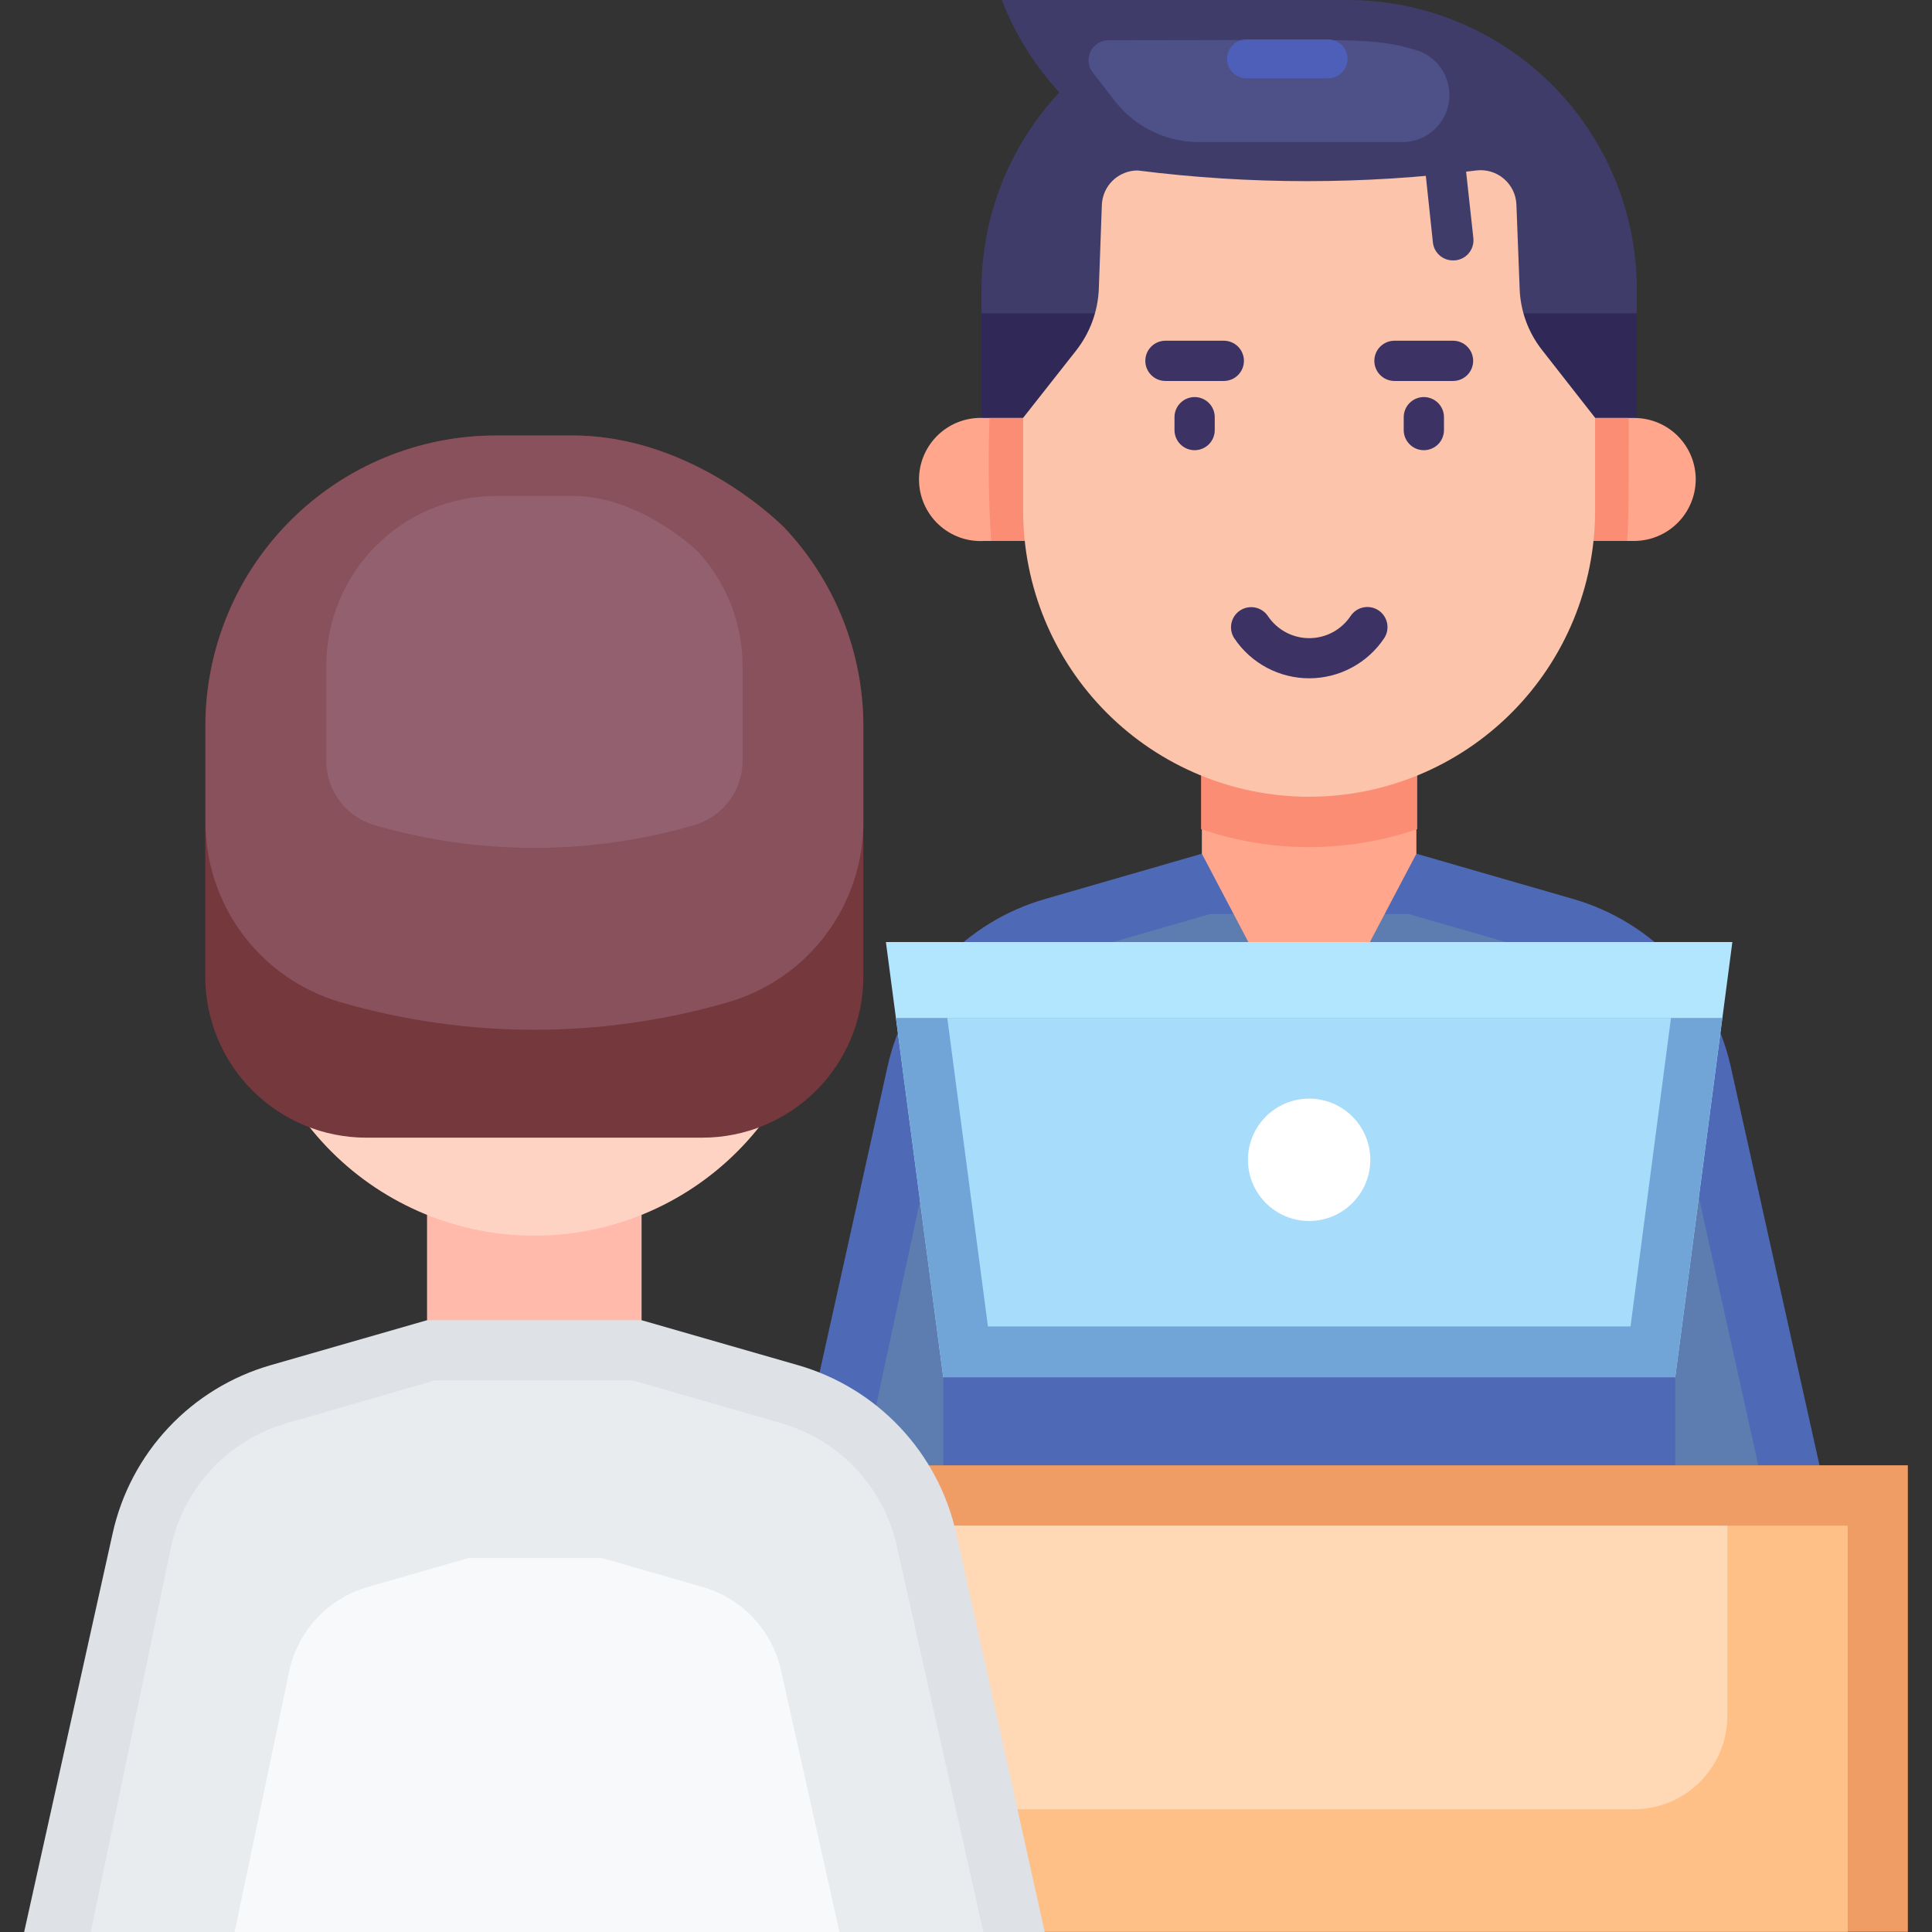
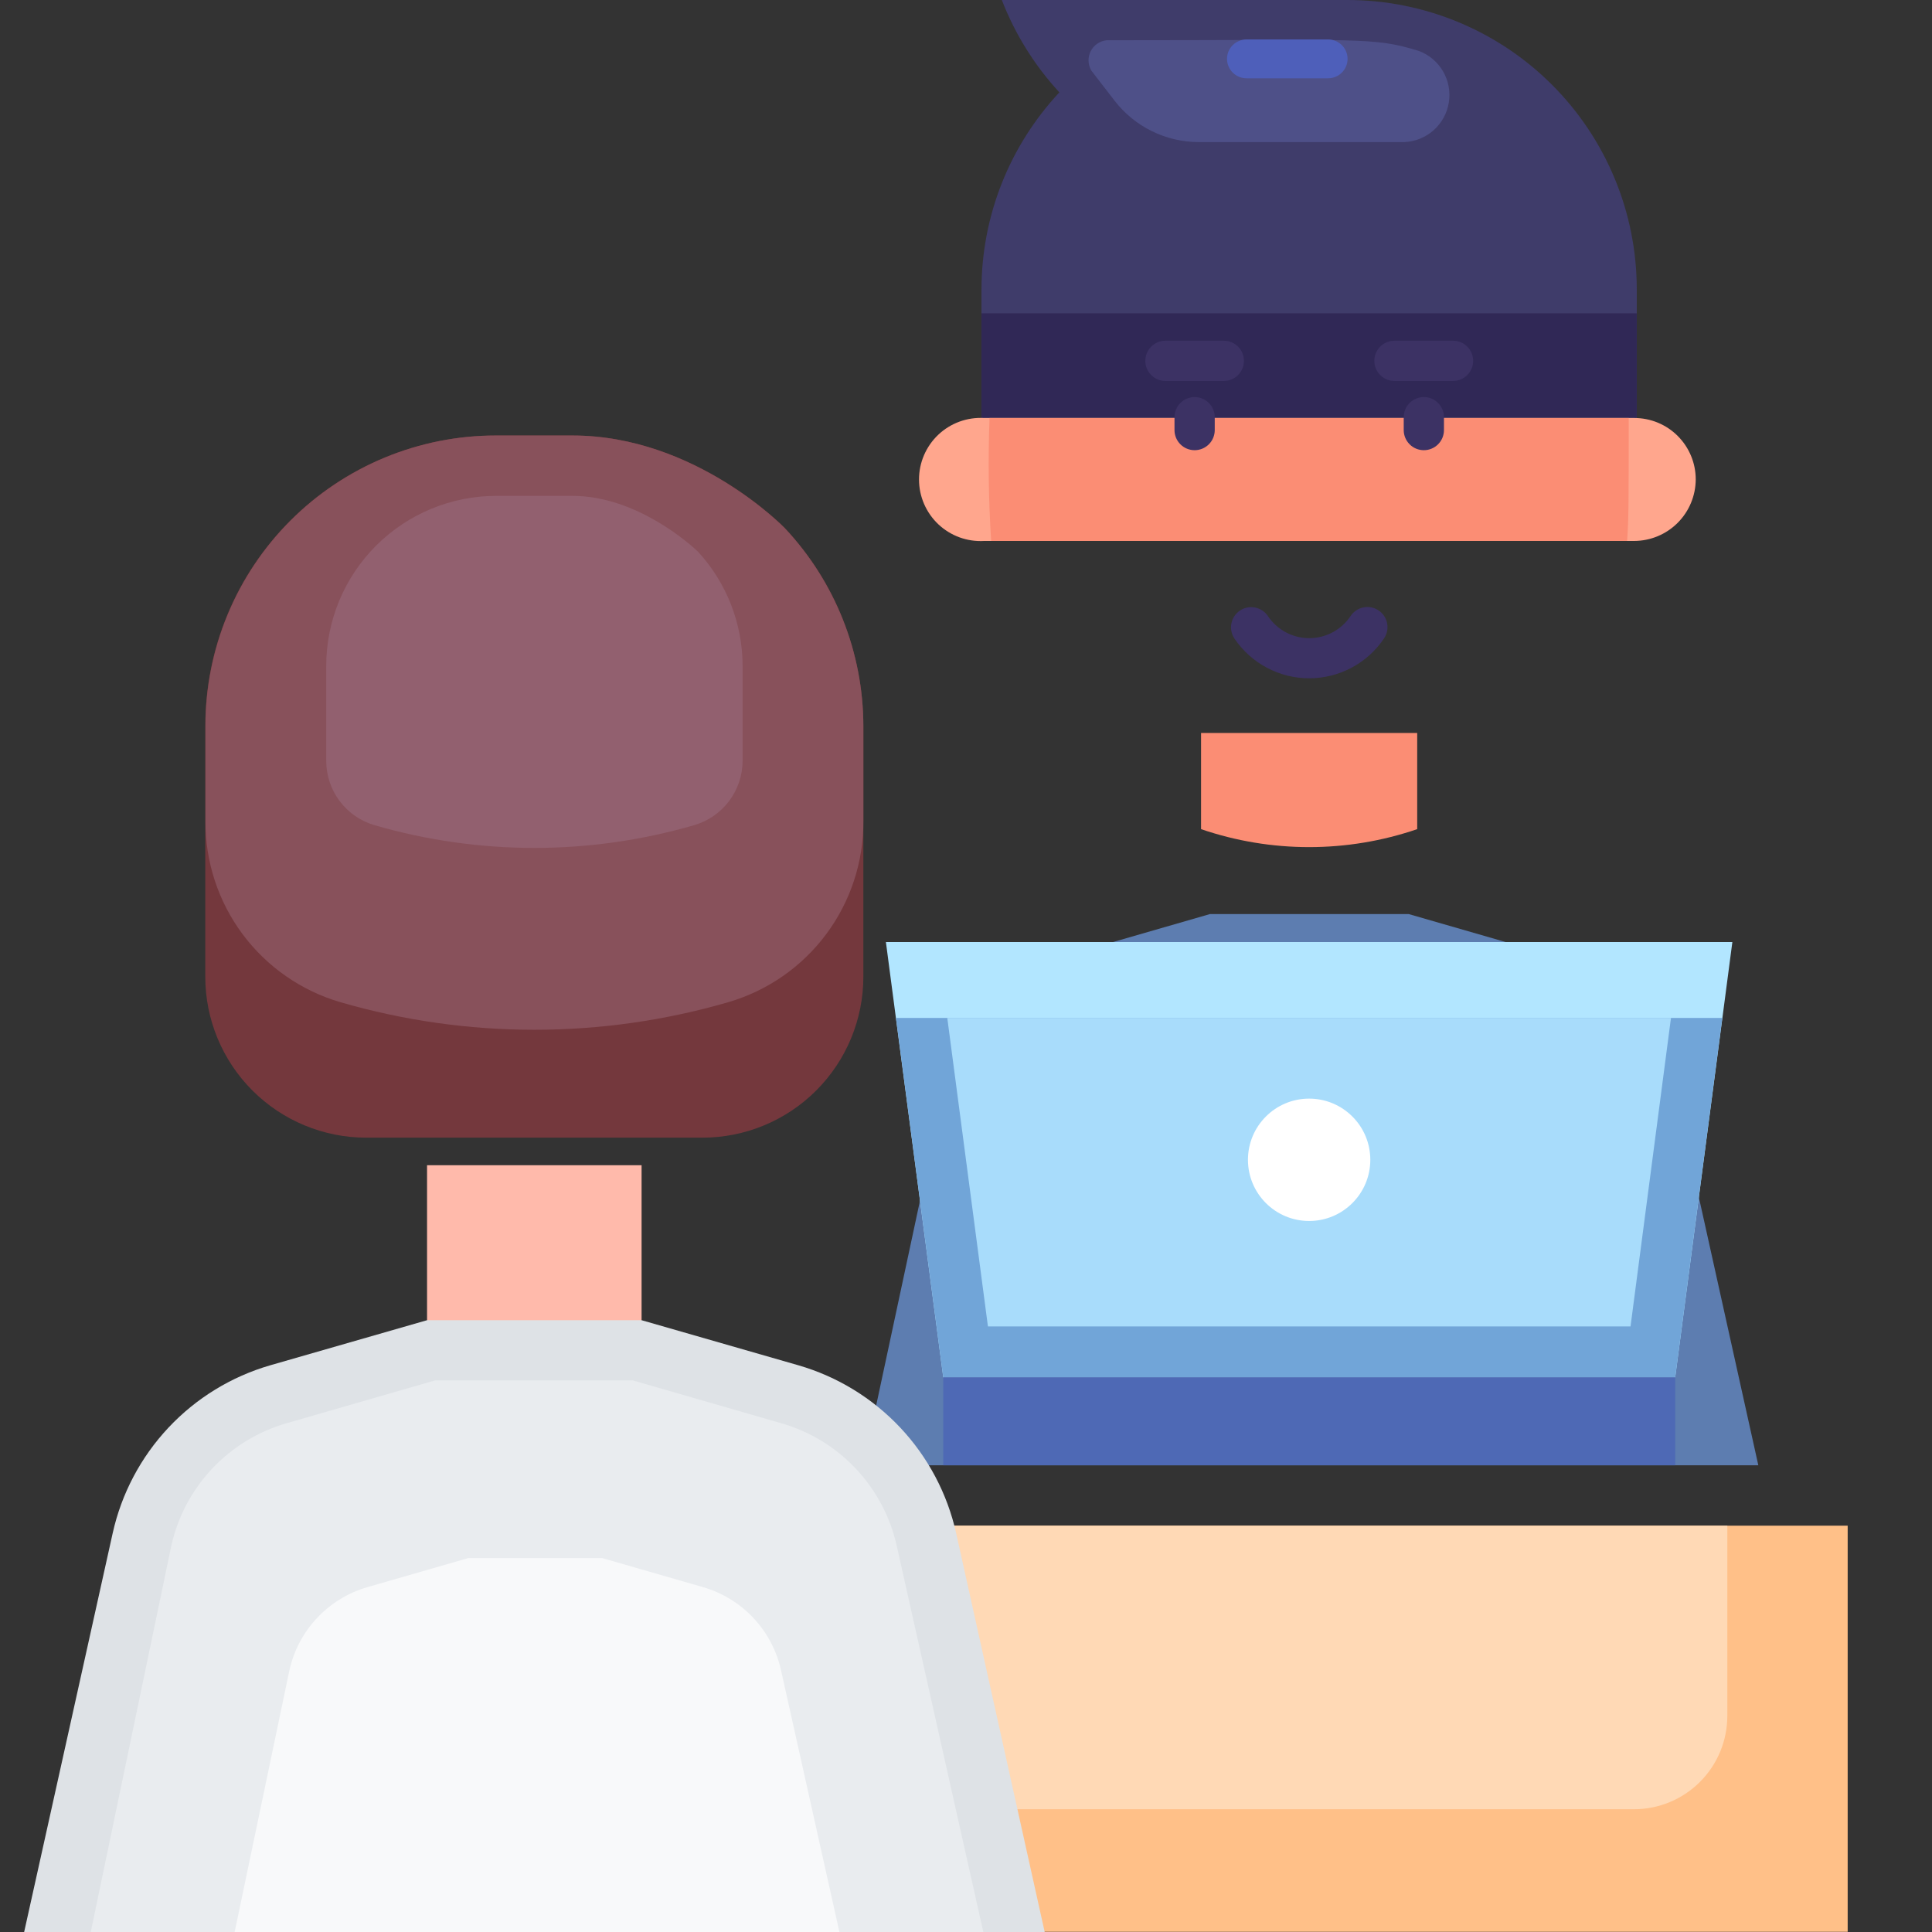
<svg xmlns="http://www.w3.org/2000/svg" width="96" height="96" viewBox="0 0 96 96" fill="none">
  <rect x="0" y="0" width="96" height="96" fill="#333333" stroke="none" />
  <g clip-path="url(#clip0_136_843)">
-     <path d="M90.41 72.81H39.7L44.1 53C44.536 51.036 45.493 49.225 46.871 47.76C48.249 46.294 49.997 45.226 51.93 44.67L59.72 42.42H70.38L78.17 44.67C80.103 45.227 81.85 46.295 83.228 47.761C84.606 49.227 85.563 51.036 86 53L90.41 72.81Z" fill="#4E69B5" />
    <path d="M42.9 72.81L47 53.65C47.321 52.212 48.024 50.886 49.034 49.813C50.044 48.74 51.324 47.958 52.74 47.55L60.12 45.42H70L77.38 47.55C78.797 47.956 80.079 48.737 81.089 49.811C82.099 50.884 82.801 52.211 83.12 53.65L87.37 72.81H42.9Z" fill="#5D7DB0" />
-     <path d="M70.38 42.42V34.72H59.72V42.42L65.05 52.55L70.38 42.42Z" fill="#FFA68D" />
    <path d="M66.94 3.47979e-06H49.78C50.436 1.696 51.406 3.254 52.64 4.59C50.156 7.245 48.772 10.744 48.77 14.38V20.77H81.33V14.37C81.329 12.482 80.956 10.612 80.232 8.868C79.508 7.124 78.447 5.539 77.111 4.205C75.775 2.87 74.189 1.812 72.444 1.091C70.699 0.369 68.828 -0.001 66.94 3.47979e-06Z" fill="#3F3C6A" />
    <path d="M48.77 15.57H81.33V20.76H48.77V15.57Z" fill="#302856" />
    <path d="M69.78 7.06H59.57C58.761 7.06 57.962 6.874 57.236 6.517C56.509 6.16 55.874 5.641 55.38 5L54.23 3.51C54.143 3.365 54.094 3.2 54.089 3.03C54.083 2.861 54.12 2.693 54.197 2.542C54.274 2.391 54.388 2.262 54.529 2.167C54.669 2.072 54.831 2.015 55 2C67.84 2 68.2 1.83 70.5 2.53C71.006 2.719 71.431 3.077 71.703 3.543C71.975 4.01 72.077 4.556 71.992 5.089C71.907 5.623 71.641 6.11 71.238 6.469C70.835 6.829 70.32 7.037 69.78 7.06Z" fill="#4E5088" />
    <path d="M65.99 1.96H61.94C61.404 1.96 60.97 2.392 60.97 2.925C60.97 3.458 61.404 3.89 61.94 3.89H65.99C66.526 3.89 66.96 3.458 66.96 2.925C66.96 2.392 66.526 1.96 65.99 1.96Z" fill="#4E5FBA" />
    <path d="M84.26 23.82C84.257 24.631 83.934 25.408 83.361 25.981C82.788 26.554 82.011 26.877 81.2 26.88H48.9C48.484 26.904 48.068 26.843 47.676 26.7C47.285 26.557 46.927 26.336 46.624 26.05C46.321 25.764 46.08 25.419 45.915 25.036C45.75 24.654 45.665 24.242 45.665 23.825C45.665 23.408 45.75 22.996 45.915 22.614C46.08 22.231 46.321 21.886 46.624 21.6C46.927 21.314 47.285 21.093 47.676 20.95C48.068 20.808 48.484 20.746 48.9 20.77H81.2C81.601 20.769 81.999 20.847 82.37 20.999C82.742 21.152 83.079 21.376 83.363 21.66C83.647 21.943 83.873 22.28 84.027 22.651C84.181 23.021 84.26 23.419 84.26 23.82Z" fill="#FFA68D" />
    <path d="M70.42 36.42V41.2C66.939 42.39 63.161 42.39 59.68 41.2V36.42H70.42Z" fill="#FB8D74" />
    <path d="M80.93 20.77C80.93 24.92 80.93 25.77 80.85 26.88H49.25C49.12 24.846 49.093 22.807 49.17 20.77H80.93Z" fill="#FB8D74" />
-     <path d="M79.26 20.76V25.38C79.26 29.149 77.763 32.763 75.098 35.428C72.433 38.093 68.819 39.59 65.05 39.59C61.281 39.59 57.667 38.093 55.002 35.428C52.337 32.763 50.84 29.149 50.84 25.38V20.76L53.47 17.42C54.161 16.541 54.556 15.467 54.6 14.35L54.75 10.19C54.766 9.728 54.96 9.291 55.292 8.97C55.624 8.649 56.068 8.47 56.53 8.47C62.114 9.178 67.766 9.178 73.35 8.47C73.595 8.439 73.844 8.46 74.08 8.53C74.317 8.601 74.536 8.72 74.724 8.88C74.912 9.04 75.065 9.237 75.173 9.459C75.281 9.681 75.341 9.923 75.35 10.17L75.51 14.33C75.545 15.447 75.938 16.523 76.63 17.4L79.26 20.76Z" fill="#FBC4AB" />
    <path d="M83.24 68.44H46.87L44.02 46.81H86.08L83.24 68.44Z" fill="#B2E6FF" />
    <path d="M44.52 50.58L46.87 68.44H83.24L85.58 50.58H44.52Z" fill="#71A5D8" />
    <path d="M49.09 65.91L47.07 50.58H83.03L81.02 65.91H49.09Z" fill="#A8DCFB" />
    <path d="M46.87 68.44H83.24V72.81H46.87V68.44Z" fill="#4E69B5" />
    <path d="M65.05 60.67C66.729 60.67 68.09 59.309 68.09 57.63C68.09 55.951 66.729 54.59 65.05 54.59C63.371 54.59 62.01 55.951 62.01 57.63C62.01 59.309 63.371 60.67 65.05 60.67Z" fill="white" />
-     <path d="M7.7 72.81H94.8V95.99H7.7V72.81Z" fill="#F09D65" />
    <path d="M91.81 75.81V95.99H10.71V75.81H91.81Z" fill="#FFC088" />
    <path d="M85.83 75.81V85.26C85.83 86.491 85.341 87.671 84.471 88.541C83.601 89.411 82.421 89.9 81.19 89.9H24.73V75.81H85.83Z" fill="#FFD9B5" />
    <path d="M70.75 22.37C70.485 22.37 70.23 22.265 70.043 22.077C69.855 21.89 69.75 21.635 69.75 21.37V20.73C69.75 20.465 69.855 20.21 70.043 20.023C70.23 19.835 70.485 19.73 70.75 19.73C71.015 19.73 71.27 19.835 71.457 20.023C71.645 20.21 71.75 20.465 71.75 20.73V21.37C71.75 21.635 71.645 21.89 71.457 22.077C71.27 22.265 71.015 22.37 70.75 22.37Z" fill="#3C3264" />
    <path d="M72.2 18.93H69.29C69.025 18.93 68.77 18.825 68.583 18.637C68.395 18.45 68.29 18.195 68.29 17.93C68.29 17.665 68.395 17.41 68.583 17.223C68.77 17.035 69.025 16.93 69.29 16.93H72.2C72.465 16.93 72.72 17.035 72.907 17.223C73.095 17.41 73.2 17.665 73.2 17.93C73.2 18.195 73.095 18.45 72.907 18.637C72.72 18.825 72.465 18.93 72.2 18.93Z" fill="#3C3264" />
    <path d="M59.36 22.37C59.095 22.37 58.84 22.265 58.653 22.077C58.465 21.89 58.36 21.635 58.36 21.37V20.73C58.36 20.465 58.465 20.21 58.653 20.023C58.84 19.835 59.095 19.73 59.36 19.73C59.625 19.73 59.88 19.835 60.067 20.023C60.255 20.21 60.36 20.465 60.36 20.73V21.37C60.36 21.635 60.255 21.89 60.067 22.077C59.88 22.265 59.625 22.37 59.36 22.37Z" fill="#3C3264" />
    <path d="M60.81 18.93H57.91C57.645 18.93 57.39 18.825 57.203 18.637C57.015 18.45 56.91 18.195 56.91 17.93C56.91 17.665 57.015 17.41 57.203 17.223C57.39 17.035 57.645 16.93 57.91 16.93H60.81C61.075 16.93 61.33 17.035 61.517 17.223C61.705 17.41 61.81 17.665 61.81 17.93C61.81 18.195 61.705 18.45 61.517 18.637C61.33 18.825 61.075 18.93 60.81 18.93Z" fill="#3C3264" />
    <path d="M61.34 31.73C61.191 31.51 61.136 31.24 61.187 30.979C61.238 30.718 61.39 30.488 61.61 30.34C61.83 30.192 62.1 30.137 62.361 30.187C62.622 30.238 62.852 30.39 63 30.61C63.226 30.948 63.531 31.226 63.89 31.418C64.248 31.609 64.648 31.71 65.055 31.71C65.462 31.71 65.862 31.609 66.22 31.418C66.579 31.226 66.884 30.948 67.11 30.61C67.183 30.5 67.276 30.406 67.386 30.332C67.495 30.258 67.618 30.207 67.747 30.181C67.876 30.155 68.009 30.155 68.138 30.18C68.267 30.206 68.391 30.257 68.5 30.33C68.719 30.477 68.872 30.704 68.924 30.962C68.977 31.221 68.925 31.489 68.78 31.71C68.372 32.322 67.82 32.823 67.172 33.171C66.524 33.519 65.801 33.702 65.065 33.704C64.33 33.706 63.606 33.527 62.956 33.182C62.306 32.838 61.751 32.339 61.34 31.73Z" fill="#3C3264" />
    <path d="M72.2 12.94C71.953 12.941 71.714 12.851 71.529 12.687C71.344 12.523 71.227 12.296 71.2 12.05L70.84 8.66C70.826 8.529 70.837 8.396 70.874 8.269C70.911 8.142 70.972 8.024 71.055 7.921C71.138 7.818 71.24 7.732 71.356 7.668C71.472 7.605 71.599 7.564 71.73 7.55C71.861 7.536 71.994 7.547 72.121 7.584C72.248 7.621 72.366 7.682 72.469 7.765C72.572 7.848 72.658 7.95 72.722 8.066C72.785 8.181 72.826 8.309 72.84 8.44L73.21 11.83C73.226 11.971 73.211 12.114 73.167 12.249C73.123 12.384 73.051 12.508 72.956 12.613C72.86 12.718 72.743 12.802 72.613 12.858C72.483 12.914 72.342 12.942 72.2 12.94Z" fill="#3F3C6A" />
    <path d="M31.88 65.6V57.9H21.22V65.6L26.55 75.72L31.88 65.6Z" fill="#FFBAAB" />
-     <path d="M40.81 42.5V47.14C40.81 50.922 39.308 54.549 36.633 57.223C33.959 59.898 30.332 61.4 26.55 61.4C22.768 61.4 19.141 59.898 16.467 57.223C13.792 54.549 12.29 50.922 12.29 47.14V42.5L14.93 39.14C15.622 38.259 16.015 37.18 16.05 36.06L16.21 31.88C16.228 31.418 16.425 30.98 16.758 30.659C17.092 30.339 17.537 30.16 18 30.16C23.604 30.868 29.276 30.868 34.88 30.16C35.125 30.129 35.374 30.15 35.61 30.221C35.847 30.291 36.066 30.41 36.254 30.57C36.442 30.73 36.595 30.927 36.703 31.149C36.81 31.371 36.871 31.613 36.88 31.86L37.04 36.04C37.085 37.158 37.476 38.234 38.16 39.12L40.81 42.5Z" fill="#FFD3C4" />
    <path d="M24.65 21.64H28.45C34.57 21.64 39.01 26.25 39.01 26.25C41.506 28.915 42.897 32.429 42.9 36.08V48.53C42.9 50.652 42.057 52.687 40.557 54.187C39.057 55.687 37.022 56.53 34.9 56.53H18.2C16.078 56.53 14.043 55.687 12.543 54.187C11.043 52.687 10.2 50.652 10.2 48.53V36.08C10.199 34.182 10.572 32.303 11.297 30.55C12.023 28.797 13.088 27.204 14.43 25.863C15.772 24.522 17.366 23.458 19.119 22.734C20.873 22.009 22.753 21.637 24.65 21.64Z" fill="#74383D" />
    <path d="M42.9 40.8V36.08C42.894 32.427 41.5 28.913 39 26.25C39 26.25 34.56 21.64 28.44 21.64H24.64C22.744 21.64 20.867 22.014 19.116 22.739C17.364 23.465 15.773 24.529 14.433 25.87C13.093 27.211 12.03 28.803 11.306 30.555C10.581 32.307 10.209 34.184 10.21 36.08V40.8C10.198 42.826 10.847 44.8 12.058 46.424C13.269 48.047 14.976 49.233 16.92 49.8C23.21 51.625 29.89 51.625 36.18 49.8C38.126 49.235 39.835 48.05 41.048 46.426C42.261 44.802 42.911 42.827 42.9 40.8Z" fill="#88515B" />
    <path d="M18.6 41C17.911 40.797 17.306 40.377 16.875 39.802C16.444 39.227 16.211 38.528 16.21 37.81V33.08C16.213 30.842 17.103 28.697 18.685 27.115C20.267 25.533 22.412 24.643 24.65 24.64H28.45C31.65 24.64 34.35 27.09 34.69 27.42C36.107 28.965 36.895 30.984 36.9 33.08V37.8C36.899 38.521 36.665 39.222 36.232 39.799C35.799 40.376 35.192 40.797 34.5 41C29.308 42.51 23.793 42.51 18.6 41Z" fill="#92606F" />
    <path d="M51.91 96H1.2L5.6 76.18C6.037 74.215 6.995 72.404 8.372 70.937C9.75 69.47 11.497 68.4 13.43 67.84L21.22 65.6H31.88L39.67 67.84C41.605 68.4 43.353 69.469 44.732 70.936C46.112 72.403 47.071 74.215 47.51 76.18L51.91 96Z" fill="#DEE2E6" />
    <path d="M4.51 96L8.51 76.82C8.827 75.382 9.527 74.055 10.536 72.982C11.544 71.908 12.824 71.127 14.24 70.72L21.62 68.59H31.44L38.82 70.72C40.237 71.126 41.519 71.907 42.529 72.981C43.539 74.054 44.241 75.381 44.56 76.82L48.86 96H4.51Z" fill="#E9ECEF" />
    <path d="M11.66 96L14.38 83C14.595 82.023 15.07 81.123 15.755 80.395C16.44 79.666 17.309 79.136 18.27 78.86L23.27 77.42H29.92L34.92 78.86C35.881 79.136 36.75 79.666 37.435 80.395C38.12 81.123 38.595 82.023 38.81 83L41.71 96H11.66Z" fill="#F8F9FA" />
  </g>
  <defs>
    <clipPath id="clip0_136_843">
      <rect width="96" height="96" fill="white" />
    </clipPath>
  </defs>
</svg>